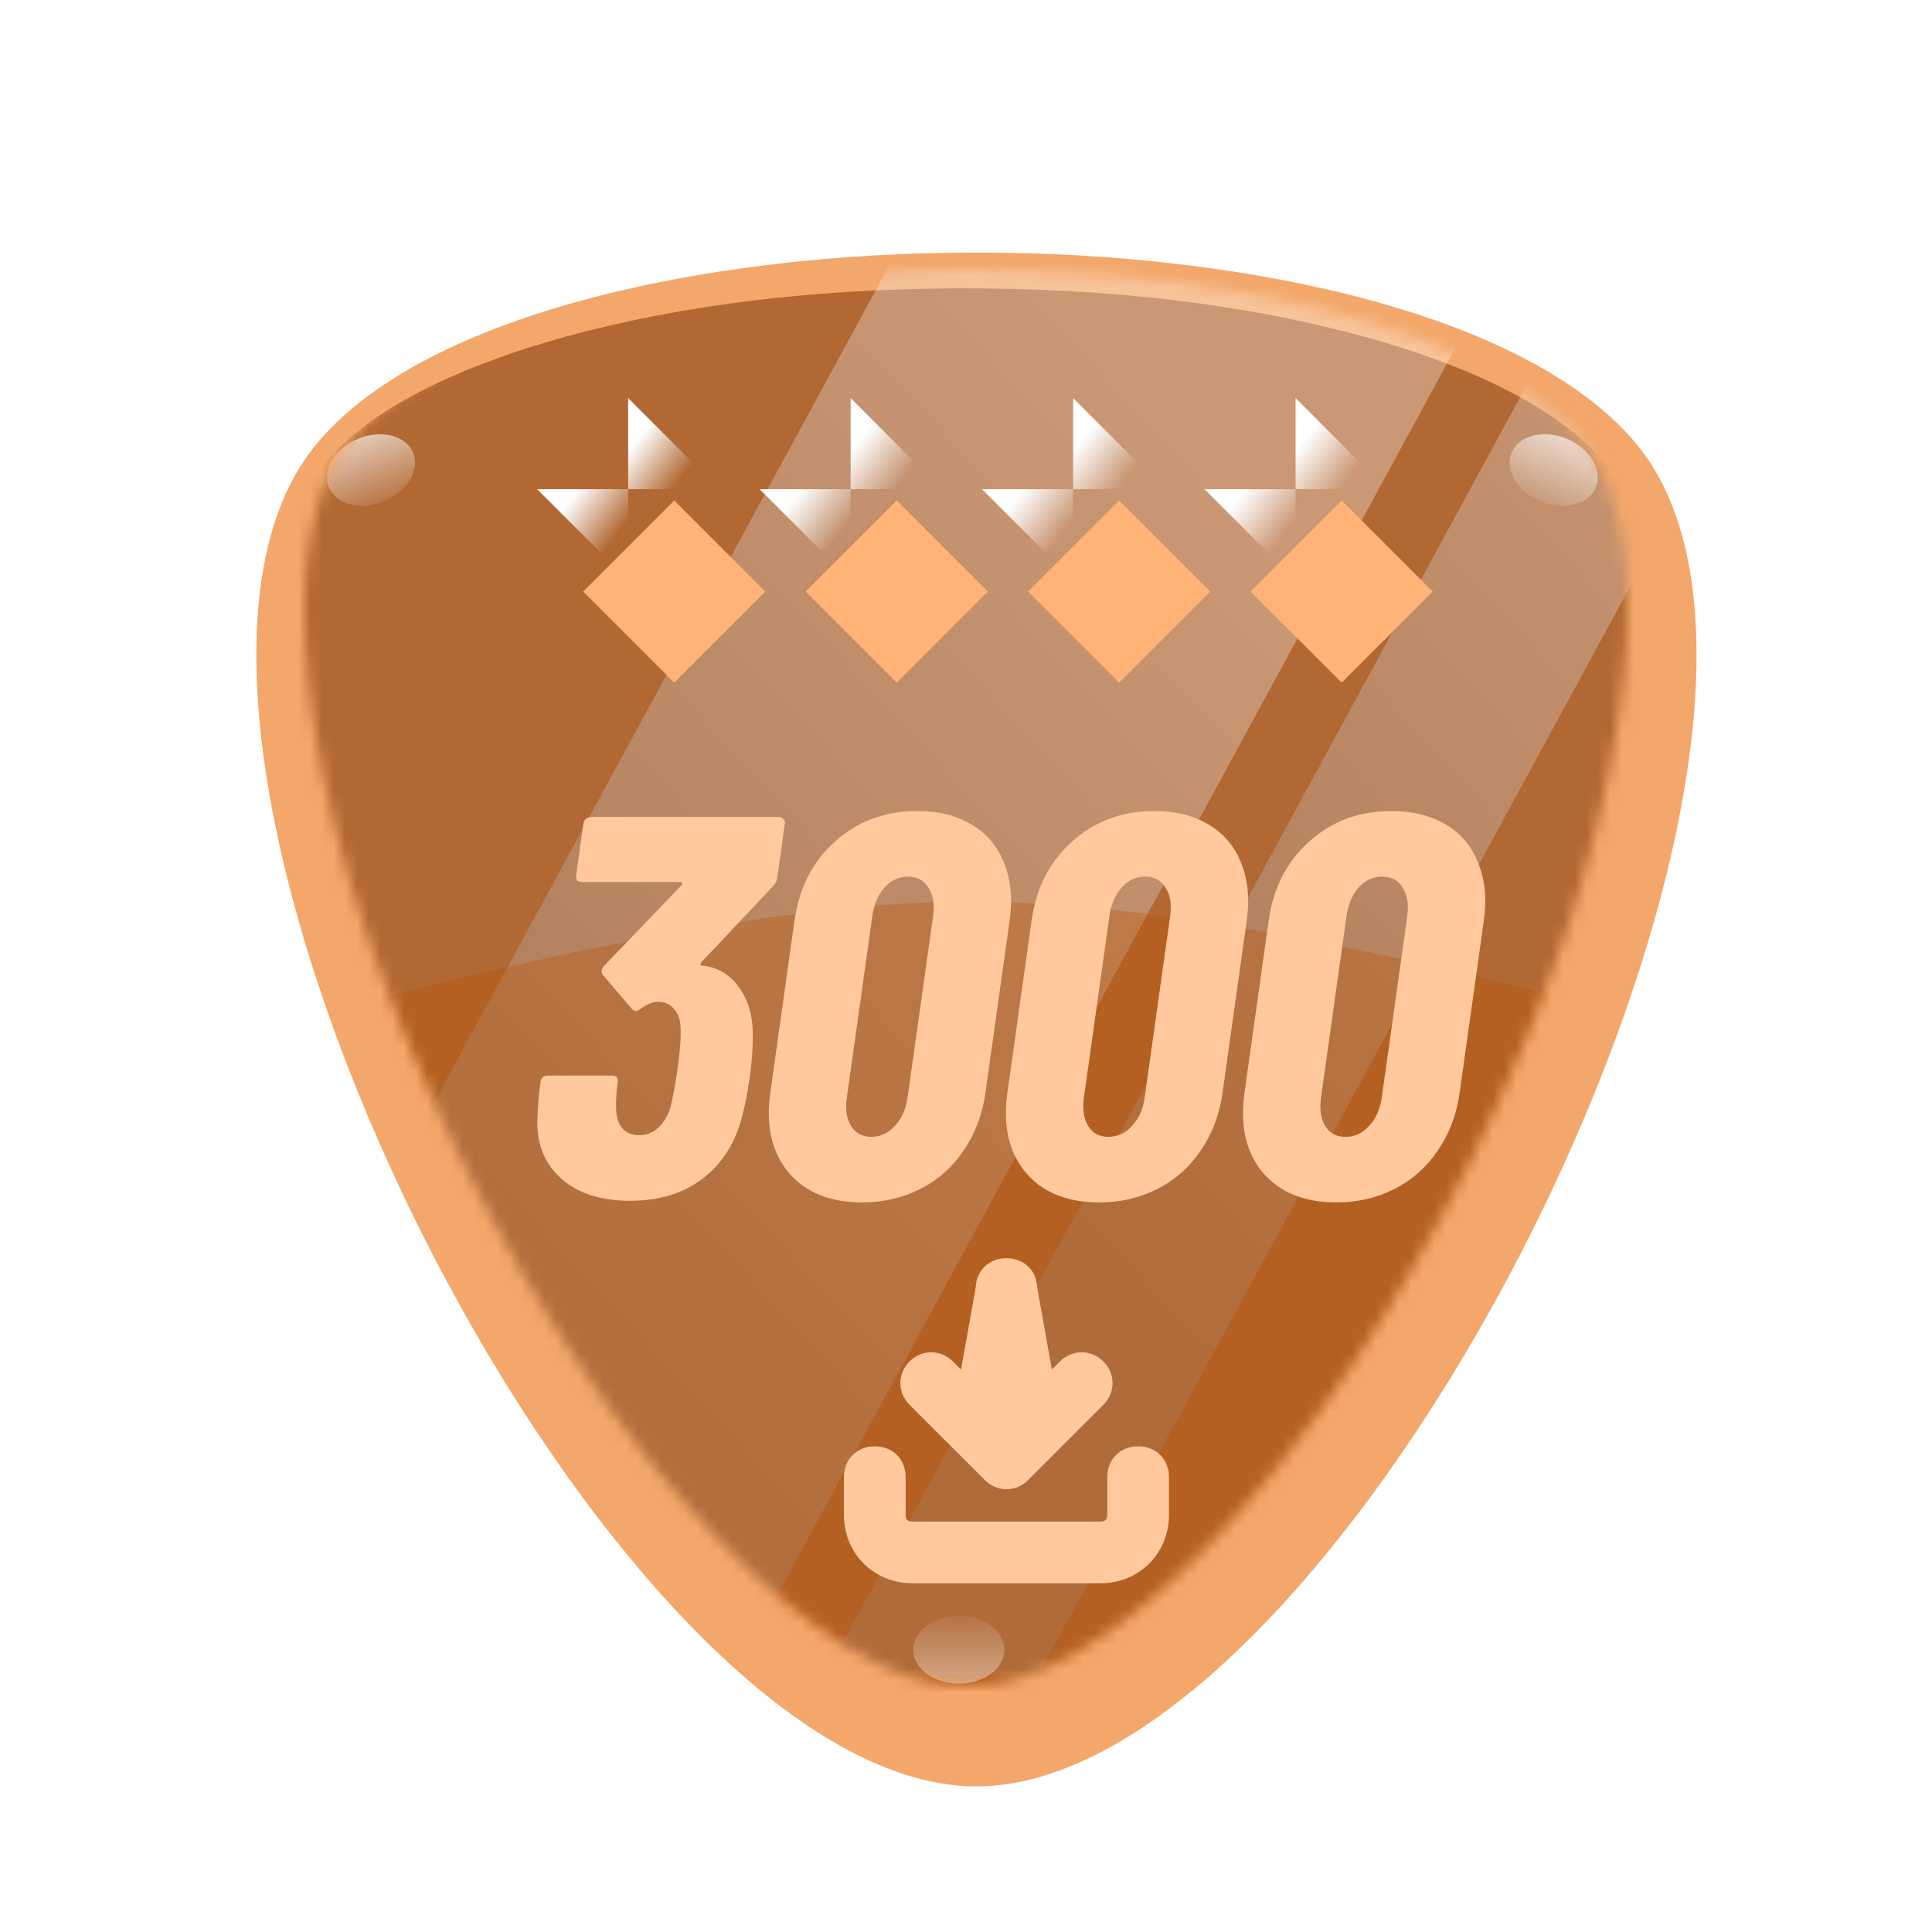
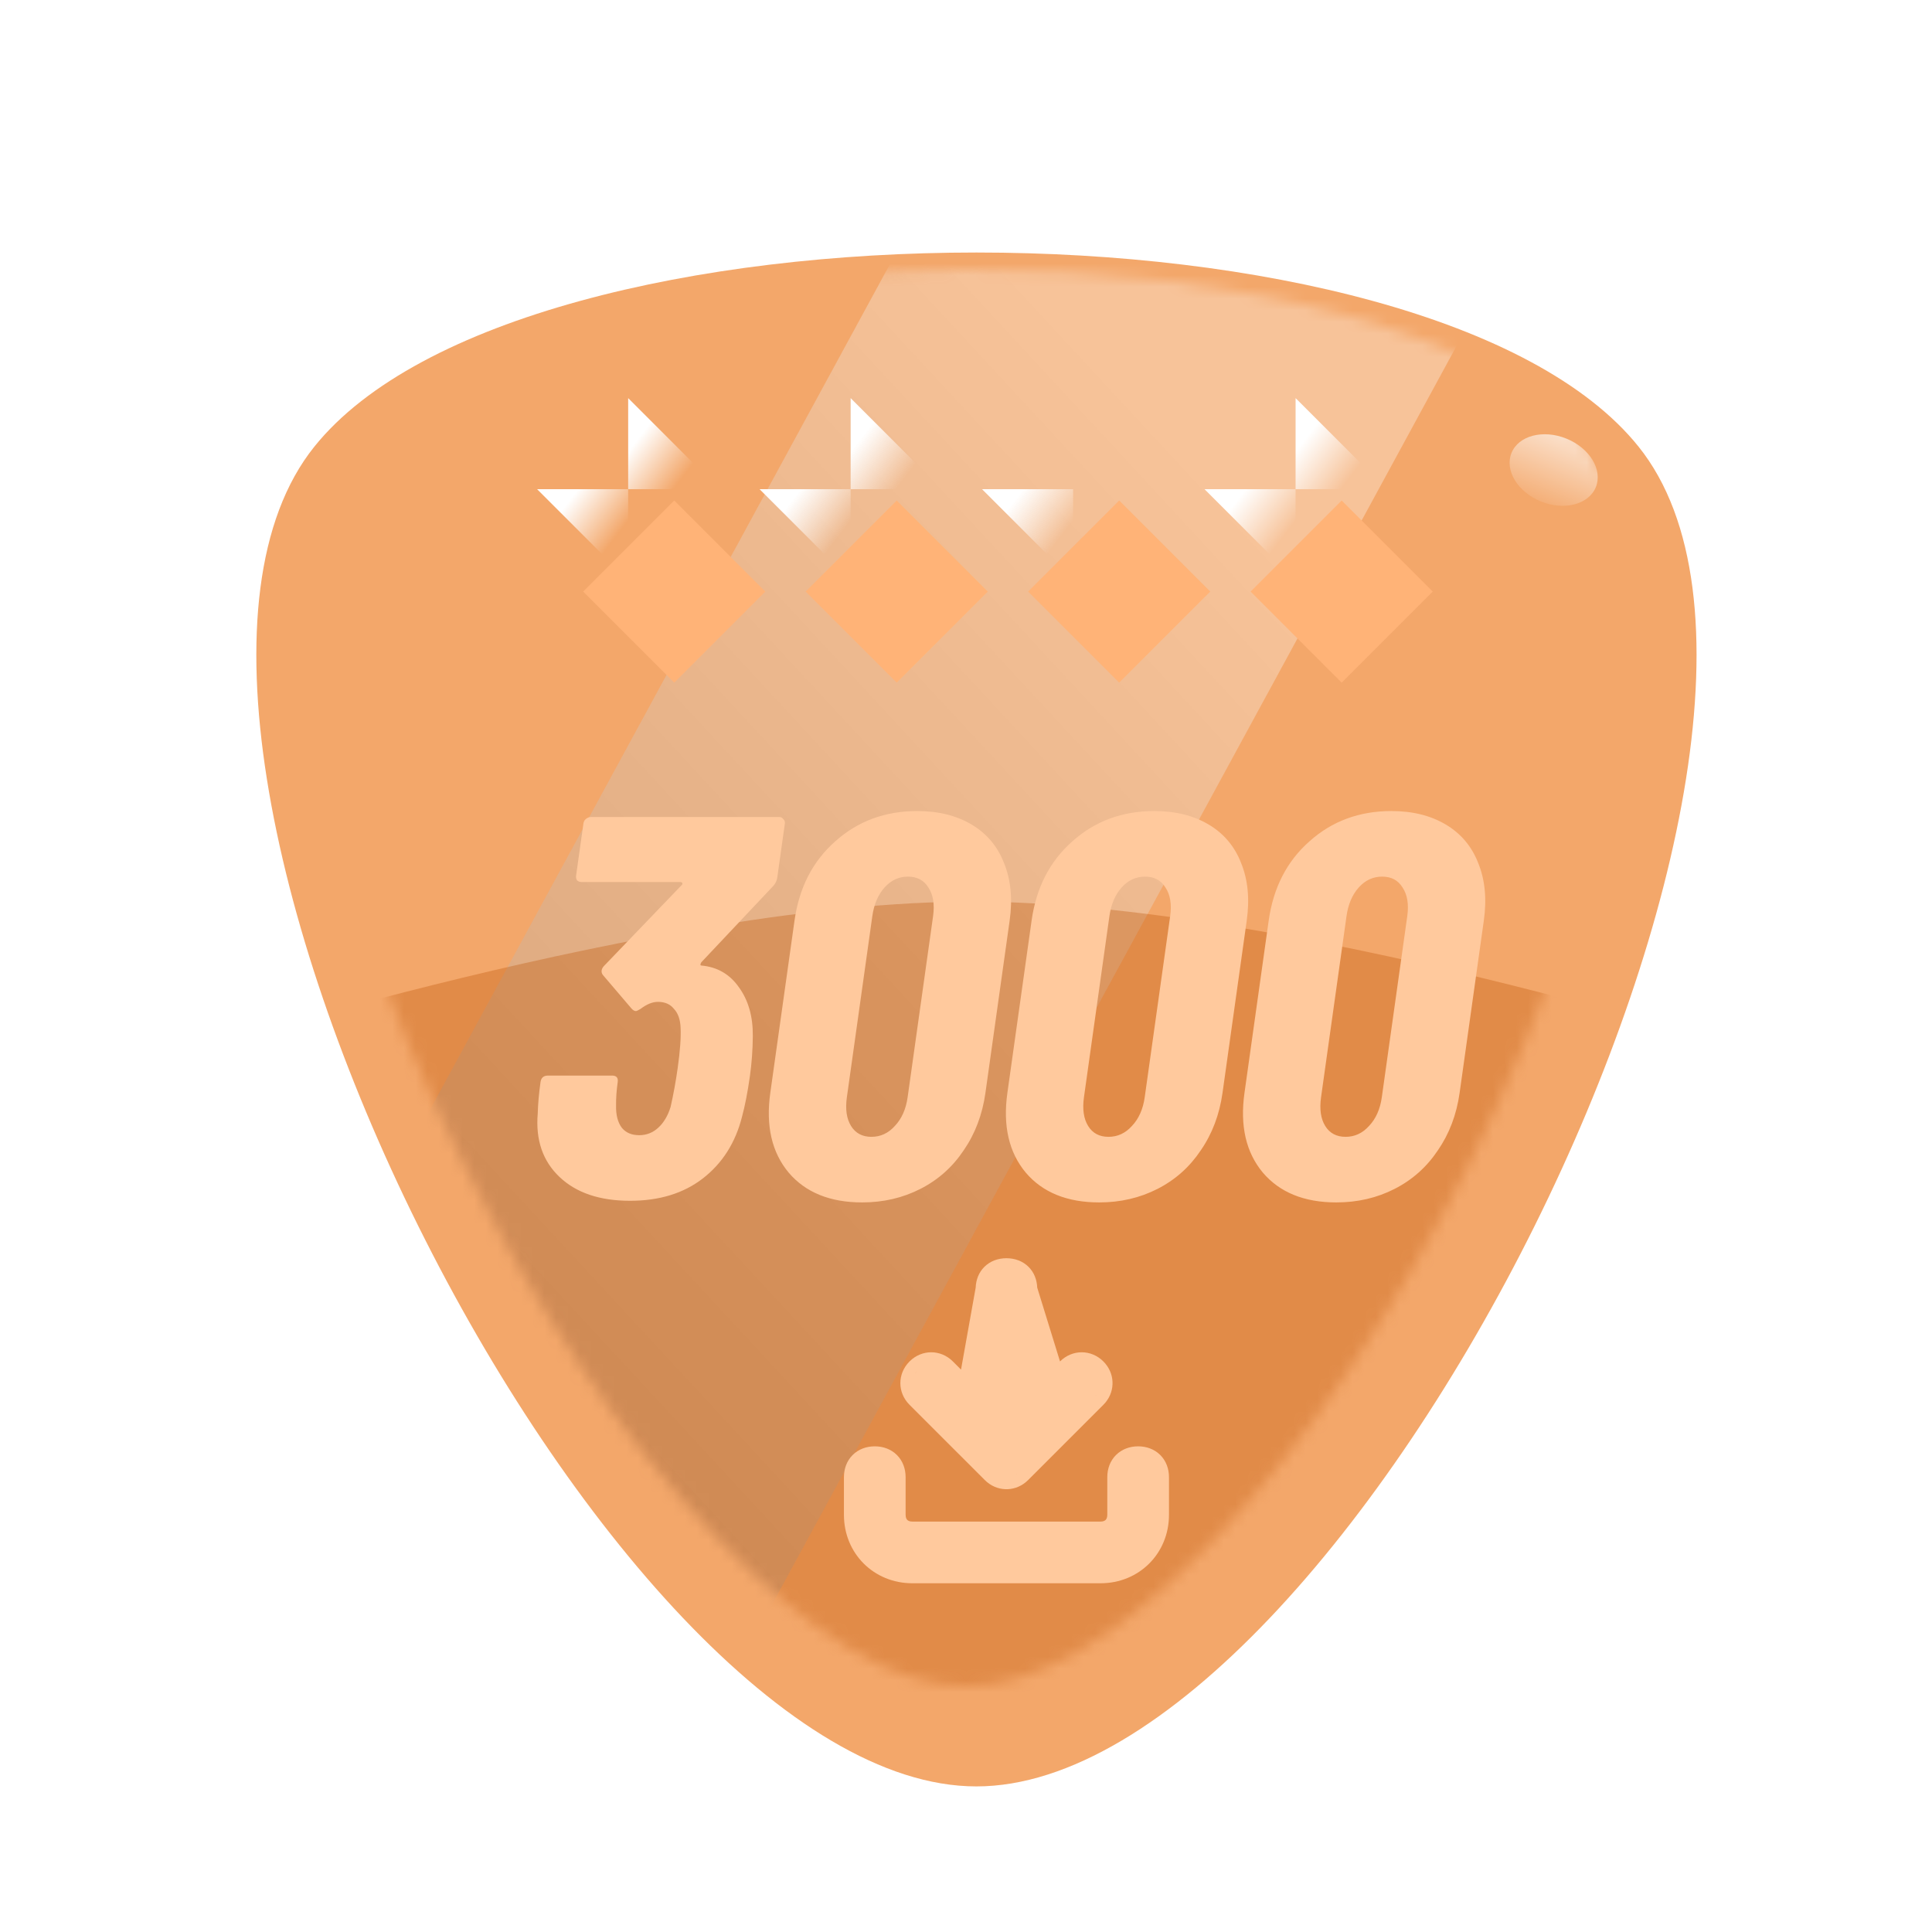
<svg xmlns="http://www.w3.org/2000/svg" width="165" height="165" viewBox="0 0 165 165" fill="none">
  <g filter="url(#filter0_ii_480_4334)">
    <path d="M139.048 34.581C159.003 59.444 114.293 149.001 82.495 149C50.699 148.999 5.998 59.443 25.953 34.581C43.697 12.473 121.304 12.473 139.048 34.581Z" fill="#F3A76A" />
  </g>
  <mask id="mask0_480_4334" style="mask-type:alpha" maskUnits="userSpaceOnUse" x="26" y="23" width="113" height="121">
    <path d="M82.53 144C88.587 144 95.697 139.764 103.86 131.291C111.848 122.818 119.133 112.007 125.716 98.857C132.212 85.706 136.337 73.439 138.093 62.054C139.936 50.58 138.971 42.461 135.196 37.695C131.597 33.282 124.926 29.707 115.183 26.972C105.528 24.324 94.643 23 82.53 23C70.417 23 59.533 24.324 49.877 26.972C40.134 29.707 33.463 33.282 29.864 37.695C26.09 42.461 25.08 50.58 26.836 62.054C28.679 73.439 32.849 85.706 39.344 98.857C45.84 112.007 53.125 122.818 61.2 131.291C69.276 139.764 76.386 144 82.53 144Z" fill="#00820F" />
  </mask>
  <g mask="url(#mask0_480_4334)">
    <g filter="url(#filter1_i_480_4334)">
-       <path d="M82.41 146.3C88.736 146.3 96.16 141.9 104.686 133.1C113.027 124.3 120.636 113.071 127.511 99.412C134.294 85.754 138.602 73.013 140.436 61.188C142.361 49.271 141.352 40.837 137.411 35.888C133.652 31.304 126.686 27.592 116.511 24.75C106.427 22 95.061 20.625 82.41 20.625C69.76 20.625 58.394 22 48.31 24.75C38.136 27.592 31.169 31.304 27.41 35.888C23.469 40.837 22.415 49.271 24.248 61.188C26.173 73.013 30.527 85.754 37.31 99.412C44.094 113.071 51.702 124.3 60.136 133.1C68.569 141.9 75.994 146.3 82.41 146.3Z" fill="#B26833" />
-     </g>
+       </g>
    <g style="mix-blend-mode:overlay" opacity="0.32" filter="url(#filter2_f_480_4334)">
      <path d="M76.308 22H128.5L62.692 143H10.5L76.308 22Z" fill="url(#paint0_linear_480_4334)" />
    </g>
    <g style="mix-blend-mode:overlay" opacity="0.32" filter="url(#filter3_f_480_4334)">
-       <path d="M136.308 22H154.5L88.692 143H70.5L136.308 22Z" fill="url(#paint1_linear_480_4334)" />
-     </g>
+       </g>
    <g style="mix-blend-mode:overlay" opacity="0.64" filter="url(#filter4_f_480_4334)">
-       <ellipse cx="3.886" cy="2.896" rx="3.886" ry="2.896" transform="matrix(-0.927 0.375 0.375 0.927 34.203 36)" fill="url(#paint2_linear_480_4334)" />
-     </g>
+       </g>
    <g style="mix-blend-mode:overlay" opacity="0.64" filter="url(#filter5_f_480_4334)">
      <ellipse cx="132.689" cy="40.143" rx="3.886" ry="2.896" transform="rotate(22.052 132.689 40.143)" fill="url(#paint3_linear_480_4334)" />
    </g>
    <g style="mix-blend-mode:overlay" opacity="0.64" filter="url(#filter6_f_480_4334)">
-       <ellipse cx="3.886" cy="2.896" rx="3.886" ry="2.896" transform="matrix(1 1.74846e-07 1.74846e-07 -1 78 143.792)" fill="url(#paint4_linear_480_4334)" />
-     </g>
+       </g>
    <g filter="url(#filter7_dii_480_4334)">
      <rect x="53.648" y="34" width="11" height="11" transform="rotate(45 53.648 34)" fill="#FFB377" />
    </g>
    <g style="mix-blend-mode:overlay">
      <path d="M53.648 41.778L53.648 49.556L45.87 41.778H53.648Z" fill="url(#paint5_linear_480_4334)" />
    </g>
    <g style="mix-blend-mode:overlay">
      <path d="M53.648 34L61.427 41.778H53.648V34Z" fill="url(#paint6_linear_480_4334)" />
    </g>
    <g filter="url(#filter8_dii_480_4334)">
      <rect x="110.648" y="34" width="11" height="11" transform="rotate(45 110.648 34)" fill="#FFB377" />
    </g>
    <g style="mix-blend-mode:overlay">
      <path d="M110.648 41.778L110.648 49.556L102.87 41.778H110.648Z" fill="url(#paint7_linear_480_4334)" />
    </g>
    <g style="mix-blend-mode:overlay">
      <path d="M110.648 34L118.427 41.778H110.648V34Z" fill="url(#paint8_linear_480_4334)" />
    </g>
    <g filter="url(#filter9_dii_480_4334)">
      <rect x="72.648" y="34" width="11" height="11" transform="rotate(45 72.648 34)" fill="#FFB377" />
    </g>
    <g style="mix-blend-mode:overlay">
      <path d="M72.648 41.778L72.648 49.556L64.87 41.778H72.648Z" fill="url(#paint9_linear_480_4334)" />
    </g>
    <g style="mix-blend-mode:overlay">
      <path d="M72.648 34L80.427 41.778H72.648V34Z" fill="url(#paint10_linear_480_4334)" />
    </g>
    <g filter="url(#filter10_dii_480_4334)">
      <rect x="91.648" y="34" width="11" height="11" transform="rotate(45 91.648 34)" fill="#FFB377" />
    </g>
    <g style="mix-blend-mode:overlay">
      <path d="M91.648 41.778L91.648 49.556L83.87 41.778H91.648Z" fill="url(#paint11_linear_480_4334)" />
    </g>
    <g style="mix-blend-mode:overlay">
-       <path d="M91.648 34L99.427 41.778H91.648V34Z" fill="url(#paint12_linear_480_4334)" />
-     </g>
+       </g>
    <g opacity="0.32" filter="url(#filter11_f_480_4334)">
      <path d="M16 90C16 90 56.347 77 83 77C109.653 77 150 90 150 90V152H16V90Z" fill="#BB4F00" />
    </g>
  </g>
  <g filter="url(#filter12_ddii_480_4334)">
    <path d="M60.51 82.021C60.501 83.194 60.418 84.336 60.262 85.447C60.071 86.805 59.846 87.962 59.587 88.919C59.026 91.141 57.906 92.9 56.228 94.197C54.585 95.462 52.517 96.095 50.024 96.095C47.437 96.095 45.428 95.416 43.999 94.058C42.569 92.7 41.95 90.894 42.142 88.641C42.165 87.808 42.245 86.913 42.379 85.956C42.431 85.586 42.644 85.401 43.018 85.401H48.488C48.862 85.401 49.023 85.586 48.971 85.956C48.871 86.666 48.824 87.33 48.831 87.947C48.812 88.749 48.972 89.382 49.312 89.845C49.657 90.277 50.156 90.493 50.811 90.493C51.434 90.493 51.979 90.277 52.445 89.845C52.911 89.413 53.258 88.826 53.487 88.086C53.732 87.006 53.935 85.894 54.095 84.753C54.299 83.302 54.382 82.16 54.343 81.327C54.318 80.617 54.129 80.077 53.776 79.706C53.458 79.305 53.004 79.105 52.411 79.105C51.944 79.105 51.448 79.305 50.924 79.706C50.72 79.83 50.587 79.892 50.524 79.892C50.4 79.892 50.27 79.814 50.136 79.66L47.728 76.836C47.621 76.713 47.578 76.574 47.599 76.419C47.617 76.296 47.681 76.172 47.792 76.049L54.418 69.151C54.489 69.089 54.513 69.028 54.491 68.966C54.468 68.904 54.41 68.873 54.317 68.873H45.902C45.746 68.873 45.612 68.827 45.501 68.734C45.424 68.611 45.397 68.472 45.419 68.318L46.044 63.873C46.065 63.719 46.129 63.596 46.236 63.503C46.378 63.38 46.527 63.318 46.682 63.318H62.764C62.92 63.318 63.036 63.38 63.112 63.503C63.224 63.596 63.269 63.719 63.248 63.873L62.597 68.503C62.562 68.75 62.452 68.981 62.266 69.197L56.112 75.725C56.072 75.787 56.048 75.849 56.039 75.91C56.031 75.972 56.057 76.003 56.12 76.003C57.474 76.126 58.54 76.743 59.319 77.855C60.129 78.966 60.526 80.355 60.51 82.021ZM69.852 96.234C67.109 96.234 65.015 95.385 63.571 93.688C62.131 91.959 61.608 89.691 62.003 86.882L64.072 72.16C64.467 69.352 65.625 67.099 67.546 65.401C69.472 63.673 71.806 62.809 74.549 62.809C76.357 62.809 77.908 63.194 79.202 63.966C80.496 64.738 81.417 65.833 81.966 67.253C82.545 68.673 82.705 70.308 82.445 72.16L80.376 86.882C80.115 88.734 79.496 90.37 78.517 91.789C77.57 93.209 76.34 94.305 74.829 95.076C73.319 95.848 71.659 96.234 69.852 96.234ZM70.639 90.632C71.418 90.632 72.085 90.323 72.639 89.706C73.224 89.089 73.589 88.271 73.732 87.252L75.905 71.79C76.048 70.772 75.914 69.954 75.502 69.336C75.121 68.719 74.541 68.41 73.762 68.41C72.983 68.41 72.316 68.719 71.762 69.336C71.207 69.954 70.859 70.772 70.716 71.79L68.543 87.252C68.399 88.271 68.518 89.089 68.899 89.706C69.28 90.323 69.86 90.632 70.639 90.632ZM90.1 96.234C87.358 96.234 85.264 95.385 83.82 93.688C82.379 91.959 81.857 89.691 82.251 86.882L84.32 72.16C84.715 69.352 85.873 67.099 87.795 65.401C89.721 63.673 92.055 62.809 94.798 62.809C96.605 62.809 98.156 63.194 99.45 63.966C100.744 64.738 101.666 65.833 102.214 67.253C102.794 68.673 102.953 70.308 102.693 72.16L100.624 86.882C100.364 88.734 99.745 90.37 98.766 91.789C97.818 93.209 96.589 94.305 95.078 95.076C93.567 95.848 91.908 96.234 90.1 96.234ZM90.888 90.632C91.667 90.632 92.333 90.323 92.888 89.706C93.473 89.089 93.837 88.271 93.98 87.252L96.153 71.79C96.297 70.772 96.162 69.954 95.75 69.336C95.37 68.719 94.79 68.41 94.01 68.41C93.231 68.41 92.565 68.719 92.01 69.336C91.456 69.954 91.107 70.772 90.964 71.79L88.791 87.252C88.648 88.271 88.767 89.089 89.148 89.706C89.528 90.323 90.108 90.632 90.888 90.632ZM110.349 96.234C107.606 96.234 105.513 95.385 104.068 93.688C102.628 91.959 102.105 89.691 102.5 86.882L104.569 72.16C104.964 69.352 106.122 67.099 108.044 65.401C109.969 63.673 112.304 62.809 115.046 62.809C116.854 62.809 118.405 63.194 119.699 63.966C120.993 64.738 121.914 65.833 122.463 67.253C123.042 68.673 123.202 70.308 122.942 72.16L120.873 86.882C120.613 88.734 119.993 90.37 119.014 91.789C118.067 93.209 116.838 94.305 115.327 95.076C113.816 95.848 112.156 96.234 110.349 96.234ZM111.136 90.632C111.915 90.632 112.582 90.323 113.136 89.706C113.722 89.089 114.086 88.271 114.229 87.252L116.402 71.79C116.545 70.772 116.411 69.954 115.999 69.336C115.618 68.719 115.038 68.41 114.259 68.41C113.48 68.41 112.813 68.719 112.259 69.336C111.705 69.954 111.356 70.772 111.213 71.79L109.04 87.252C108.897 88.271 109.015 89.089 109.396 89.706C109.777 90.323 110.357 90.632 111.136 90.632Z" fill="#FFC99D" />
  </g>
  <g filter="url(#filter13_ddii_480_4334)">
    <path d="M93.418 117.065C94.133 117.065 94.81 117.308 95.31 117.808C95.81 118.307 96.052 118.984 96.052 119.7V122.913C96.052 126.212 93.504 128.76 90.205 128.76H74.139C70.84 128.76 68.292 126.212 68.292 122.913V119.7C68.292 118.984 68.534 118.307 69.034 117.808C69.534 117.308 70.21 117.065 70.926 117.065C71.642 117.065 72.318 117.308 72.818 117.808C73.318 118.307 73.56 118.984 73.56 119.7V122.913C73.56 123.161 73.639 123.288 73.701 123.35C73.764 123.413 73.891 123.492 74.139 123.492H90.205C90.453 123.492 90.58 123.413 90.642 123.35C90.705 123.288 90.784 123.161 90.784 122.913V119.7C90.784 118.984 91.026 118.307 91.526 117.808C92.026 117.308 92.702 117.065 93.418 117.065Z" fill="#FFC99D" />
-     <path fill-rule="evenodd" clip-rule="evenodd" d="M82.172 101C82.888 101 83.564 101.242 84.064 101.742C84.536 102.214 84.774 102.843 84.8 103.513L86.05 110.511L86.747 109.816C87.791 108.772 89.405 108.771 90.45 109.816C91.428 110.794 91.489 112.274 90.633 113.316L90.45 113.518L84.023 119.944C83.044 120.923 81.565 120.984 80.523 120.128L80.321 119.944L73.894 113.518C72.85 112.474 72.85 110.86 73.894 109.816C74.939 108.772 76.553 108.771 77.597 109.816L78.292 110.511L79.543 103.513C79.569 102.843 79.808 102.214 80.28 101.742C80.78 101.242 81.456 101 82.172 101ZM83.007 119.449C83.018 119.441 83.03 119.436 83.041 119.428L83.173 119.331C83.12 119.375 83.063 119.413 83.007 119.449ZM89.723 112.792L89.83 112.676L89.833 112.669C89.798 112.711 89.762 112.752 89.723 112.792ZM74.415 110.788C74.403 110.806 74.392 110.824 74.381 110.842C74.419 110.781 74.461 110.723 74.508 110.666L74.415 110.788ZM89.951 110.826C89.945 110.817 89.939 110.807 89.933 110.798L89.836 110.666C89.879 110.717 89.916 110.771 89.951 110.826ZM88.15 110.128C88.143 110.13 88.137 110.132 88.131 110.134C88.186 110.116 88.242 110.102 88.299 110.09L88.15 110.128Z" fill="#FFC99D" />
+     <path fill-rule="evenodd" clip-rule="evenodd" d="M82.172 101C82.888 101 83.564 101.242 84.064 101.742C84.536 102.214 84.774 102.843 84.8 103.513L86.747 109.816C87.791 108.772 89.405 108.771 90.45 109.816C91.428 110.794 91.489 112.274 90.633 113.316L90.45 113.518L84.023 119.944C83.044 120.923 81.565 120.984 80.523 120.128L80.321 119.944L73.894 113.518C72.85 112.474 72.85 110.86 73.894 109.816C74.939 108.772 76.553 108.771 77.597 109.816L78.292 110.511L79.543 103.513C79.569 102.843 79.808 102.214 80.28 101.742C80.78 101.242 81.456 101 82.172 101ZM83.007 119.449C83.018 119.441 83.03 119.436 83.041 119.428L83.173 119.331C83.12 119.375 83.063 119.413 83.007 119.449ZM89.723 112.792L89.83 112.676L89.833 112.669C89.798 112.711 89.762 112.752 89.723 112.792ZM74.415 110.788C74.403 110.806 74.392 110.824 74.381 110.842C74.419 110.781 74.461 110.723 74.508 110.666L74.415 110.788ZM89.951 110.826C89.945 110.817 89.939 110.807 89.933 110.798L89.836 110.666C89.879 110.717 89.916 110.771 89.951 110.826ZM88.15 110.128C88.143 110.13 88.137 110.132 88.131 110.134C88.186 110.116 88.242 110.102 88.299 110.09L88.15 110.128Z" fill="#FFC99D" />
  </g>
  <defs>
    <filter id="filter0_ii_480_4334" x="20.109" y="18" width="125.674" height="132.783" filterUnits="userSpaceOnUse" color-interpolation-filters="sRGB">
      <feFlood flood-opacity="0" result="BackgroundImageFix" />
      <feBlend mode="normal" in="SourceGraphic" in2="BackgroundImageFix" result="shape" />
      <feColorMatrix in="SourceAlpha" type="matrix" values="0 0 0 0 0 0 0 0 0 0 0 0 0 0 0 0 0 0 127 0" result="hardAlpha" />
      <feOffset dx="1.783" dy="1.783" />
      <feGaussianBlur stdDeviation="1.783" />
      <feComposite in2="hardAlpha" operator="arithmetic" k2="-1" k3="1" />
      <feColorMatrix type="matrix" values="0 0 0 0 0 0 0 0 0 0 0 0 0 0 0 0 0 0 0.4 0" />
      <feBlend mode="overlay" in2="shape" result="effect1_innerShadow_480_4334" />
      <feColorMatrix in="SourceAlpha" type="matrix" values="0 0 0 0 0 0 0 0 0 0 0 0 0 0 0 0 0 0 127 0" result="hardAlpha" />
      <feOffset dx="-0.891" dy="1.783" />
      <feGaussianBlur stdDeviation="0.891" />
      <feComposite in2="hardAlpha" operator="arithmetic" k2="-1" k3="1" />
      <feColorMatrix type="matrix" values="0 0 0 0 1 0 0 0 0 1 0 0 0 0 1 0 0 0 0.64 0" />
      <feBlend mode="normal" in2="effect1_innerShadow_480_4334" result="effect2_innerShadow_480_4334" />
    </filter>
    <filter id="filter1_i_480_4334" x="23.375" y="20.625" width="118.008" height="129.675" filterUnits="userSpaceOnUse" color-interpolation-filters="sRGB">
      <feFlood flood-opacity="0" result="BackgroundImageFix" />
      <feBlend mode="normal" in="SourceGraphic" in2="BackgroundImageFix" result="shape" />
      <feColorMatrix in="SourceAlpha" type="matrix" values="0 0 0 0 0 0 0 0 0 0 0 0 0 0 0 0 0 0 127 0" result="hardAlpha" />
      <feOffset dy="4" />
      <feGaussianBlur stdDeviation="2" />
      <feComposite in2="hardAlpha" operator="arithmetic" k2="-1" k3="1" />
      <feColorMatrix type="matrix" values="0 0 0 0 0 0 0 0 0 0 0 0 0 0 0 0 0 0 0.4 0" />
      <feBlend mode="overlay" in2="shape" result="effect1_innerShadow_480_4334" />
    </filter>
    <filter id="filter2_f_480_4334" x="6.969" y="18.469" width="125.063" height="128.063" filterUnits="userSpaceOnUse" color-interpolation-filters="sRGB">
      <feFlood flood-opacity="0" result="BackgroundImageFix" />
      <feBlend mode="normal" in="SourceGraphic" in2="BackgroundImageFix" result="shape" />
      <feGaussianBlur stdDeviation="1.766" result="effect1_foregroundBlur_480_4334" />
    </filter>
    <filter id="filter3_f_480_4334" x="66.969" y="18.469" width="91.063" height="128.063" filterUnits="userSpaceOnUse" color-interpolation-filters="sRGB">
      <feFlood flood-opacity="0" result="BackgroundImageFix" />
      <feBlend mode="normal" in="SourceGraphic" in2="BackgroundImageFix" result="shape" />
      <feGaussianBlur stdDeviation="1.766" result="effect1_foregroundBlur_480_4334" />
    </filter>
    <filter id="filter4_f_480_4334" x="23.926" y="33.087" width="15.526" height="14.111" filterUnits="userSpaceOnUse" color-interpolation-filters="sRGB">
      <feFlood flood-opacity="0" result="BackgroundImageFix" />
      <feBlend mode="normal" in="SourceGraphic" in2="BackgroundImageFix" result="shape" />
      <feGaussianBlur stdDeviation="2" result="effect1_foregroundBlur_480_4334" />
    </filter>
    <filter id="filter5_f_480_4334" x="124.926" y="33.087" width="15.526" height="14.111" filterUnits="userSpaceOnUse" color-interpolation-filters="sRGB">
      <feFlood flood-opacity="0" result="BackgroundImageFix" />
      <feBlend mode="normal" in="SourceGraphic" in2="BackgroundImageFix" result="shape" />
      <feGaussianBlur stdDeviation="2" result="effect1_foregroundBlur_480_4334" />
    </filter>
    <filter id="filter6_f_480_4334" x="74" y="134" width="15.771" height="13.791" filterUnits="userSpaceOnUse" color-interpolation-filters="sRGB">
      <feFlood flood-opacity="0" result="BackgroundImageFix" />
      <feBlend mode="normal" in="SourceGraphic" in2="BackgroundImageFix" result="shape" />
      <feGaussianBlur stdDeviation="2" result="effect1_foregroundBlur_480_4334" />
    </filter>
    <filter id="filter7_dii_480_4334" x="39.87" y="27" width="31.557" height="31.556" filterUnits="userSpaceOnUse" color-interpolation-filters="sRGB">
      <feFlood flood-opacity="0" result="BackgroundImageFix" />
      <feColorMatrix in="SourceAlpha" type="matrix" values="0 0 0 0 0 0 0 0 0 0 0 0 0 0 0 0 0 0 127 0" result="hardAlpha" />
      <feOffset dx="2" dy="1" />
      <feGaussianBlur stdDeviation="4" />
      <feComposite in2="hardAlpha" operator="out" />
      <feColorMatrix type="matrix" values="0 0 0 0 0.57 0 0 0 0 0.225 0 0 0 0 0 0 0 0 1 0" />
      <feBlend mode="normal" in2="BackgroundImageFix" result="effect1_dropShadow_480_4334" />
      <feBlend mode="normal" in="SourceGraphic" in2="effect1_dropShadow_480_4334" result="shape" />
      <feColorMatrix in="SourceAlpha" type="matrix" values="0 0 0 0 0 0 0 0 0 0 0 0 0 0 0 0 0 0 127 0" result="hardAlpha" />
      <feOffset dx="3.872" dy="3.872" />
      <feGaussianBlur stdDeviation="3.872" />
      <feComposite in2="hardAlpha" operator="arithmetic" k2="-1" k3="1" />
      <feColorMatrix type="matrix" values="0 0 0 0 0 0 0 0 0 0 0 0 0 0 0 0 0 0 0.8 0" />
      <feBlend mode="overlay" in2="shape" result="effect2_innerShadow_480_4334" />
      <feColorMatrix in="SourceAlpha" type="matrix" values="0 0 0 0 0 0 0 0 0 0 0 0 0 0 0 0 0 0 127 0" result="hardAlpha" />
      <feOffset dx="-1.936" dy="3.872" />
      <feGaussianBlur stdDeviation="1.936" />
      <feComposite in2="hardAlpha" operator="arithmetic" k2="-1" k3="1" />
      <feColorMatrix type="matrix" values="0 0 0 0 1 0 0 0 0 1 0 0 0 0 1 0 0 0 0.64 0" />
      <feBlend mode="normal" in2="effect2_innerShadow_480_4334" result="effect3_innerShadow_480_4334" />
    </filter>
    <filter id="filter8_dii_480_4334" x="96.87" y="27" width="31.557" height="31.556" filterUnits="userSpaceOnUse" color-interpolation-filters="sRGB">
      <feFlood flood-opacity="0" result="BackgroundImageFix" />
      <feColorMatrix in="SourceAlpha" type="matrix" values="0 0 0 0 0 0 0 0 0 0 0 0 0 0 0 0 0 0 127 0" result="hardAlpha" />
      <feOffset dx="2" dy="1" />
      <feGaussianBlur stdDeviation="4" />
      <feComposite in2="hardAlpha" operator="out" />
      <feColorMatrix type="matrix" values="0 0 0 0 0.57 0 0 0 0 0.225 0 0 0 0 0 0 0 0 1 0" />
      <feBlend mode="normal" in2="BackgroundImageFix" result="effect1_dropShadow_480_4334" />
      <feBlend mode="normal" in="SourceGraphic" in2="effect1_dropShadow_480_4334" result="shape" />
      <feColorMatrix in="SourceAlpha" type="matrix" values="0 0 0 0 0 0 0 0 0 0 0 0 0 0 0 0 0 0 127 0" result="hardAlpha" />
      <feOffset dx="3.872" dy="3.872" />
      <feGaussianBlur stdDeviation="3.872" />
      <feComposite in2="hardAlpha" operator="arithmetic" k2="-1" k3="1" />
      <feColorMatrix type="matrix" values="0 0 0 0 0 0 0 0 0 0 0 0 0 0 0 0 0 0 0.8 0" />
      <feBlend mode="overlay" in2="shape" result="effect2_innerShadow_480_4334" />
      <feColorMatrix in="SourceAlpha" type="matrix" values="0 0 0 0 0 0 0 0 0 0 0 0 0 0 0 0 0 0 127 0" result="hardAlpha" />
      <feOffset dx="-1.936" dy="3.872" />
      <feGaussianBlur stdDeviation="1.936" />
      <feComposite in2="hardAlpha" operator="arithmetic" k2="-1" k3="1" />
      <feColorMatrix type="matrix" values="0 0 0 0 1 0 0 0 0 1 0 0 0 0 1 0 0 0 0.64 0" />
      <feBlend mode="normal" in2="effect2_innerShadow_480_4334" result="effect3_innerShadow_480_4334" />
    </filter>
    <filter id="filter9_dii_480_4334" x="58.87" y="27" width="31.557" height="31.556" filterUnits="userSpaceOnUse" color-interpolation-filters="sRGB">
      <feFlood flood-opacity="0" result="BackgroundImageFix" />
      <feColorMatrix in="SourceAlpha" type="matrix" values="0 0 0 0 0 0 0 0 0 0 0 0 0 0 0 0 0 0 127 0" result="hardAlpha" />
      <feOffset dx="2" dy="1" />
      <feGaussianBlur stdDeviation="4" />
      <feComposite in2="hardAlpha" operator="out" />
      <feColorMatrix type="matrix" values="0 0 0 0 0.57 0 0 0 0 0.225 0 0 0 0 0 0 0 0 1 0" />
      <feBlend mode="normal" in2="BackgroundImageFix" result="effect1_dropShadow_480_4334" />
      <feBlend mode="normal" in="SourceGraphic" in2="effect1_dropShadow_480_4334" result="shape" />
      <feColorMatrix in="SourceAlpha" type="matrix" values="0 0 0 0 0 0 0 0 0 0 0 0 0 0 0 0 0 0 127 0" result="hardAlpha" />
      <feOffset dx="3.872" dy="3.872" />
      <feGaussianBlur stdDeviation="3.872" />
      <feComposite in2="hardAlpha" operator="arithmetic" k2="-1" k3="1" />
      <feColorMatrix type="matrix" values="0 0 0 0 0 0 0 0 0 0 0 0 0 0 0 0 0 0 0.8 0" />
      <feBlend mode="overlay" in2="shape" result="effect2_innerShadow_480_4334" />
      <feColorMatrix in="SourceAlpha" type="matrix" values="0 0 0 0 0 0 0 0 0 0 0 0 0 0 0 0 0 0 127 0" result="hardAlpha" />
      <feOffset dx="-1.936" dy="3.872" />
      <feGaussianBlur stdDeviation="1.936" />
      <feComposite in2="hardAlpha" operator="arithmetic" k2="-1" k3="1" />
      <feColorMatrix type="matrix" values="0 0 0 0 1 0 0 0 0 1 0 0 0 0 1 0 0 0 0.64 0" />
      <feBlend mode="normal" in2="effect2_innerShadow_480_4334" result="effect3_innerShadow_480_4334" />
    </filter>
    <filter id="filter10_dii_480_4334" x="77.87" y="27" width="31.557" height="31.556" filterUnits="userSpaceOnUse" color-interpolation-filters="sRGB">
      <feFlood flood-opacity="0" result="BackgroundImageFix" />
      <feColorMatrix in="SourceAlpha" type="matrix" values="0 0 0 0 0 0 0 0 0 0 0 0 0 0 0 0 0 0 127 0" result="hardAlpha" />
      <feOffset dx="2" dy="1" />
      <feGaussianBlur stdDeviation="4" />
      <feComposite in2="hardAlpha" operator="out" />
      <feColorMatrix type="matrix" values="0 0 0 0 0.57 0 0 0 0 0.225 0 0 0 0 0 0 0 0 1 0" />
      <feBlend mode="normal" in2="BackgroundImageFix" result="effect1_dropShadow_480_4334" />
      <feBlend mode="normal" in="SourceGraphic" in2="effect1_dropShadow_480_4334" result="shape" />
      <feColorMatrix in="SourceAlpha" type="matrix" values="0 0 0 0 0 0 0 0 0 0 0 0 0 0 0 0 0 0 127 0" result="hardAlpha" />
      <feOffset dx="3.872" dy="3.872" />
      <feGaussianBlur stdDeviation="3.872" />
      <feComposite in2="hardAlpha" operator="arithmetic" k2="-1" k3="1" />
      <feColorMatrix type="matrix" values="0 0 0 0 0 0 0 0 0 0 0 0 0 0 0 0 0 0 0.8 0" />
      <feBlend mode="overlay" in2="shape" result="effect2_innerShadow_480_4334" />
      <feColorMatrix in="SourceAlpha" type="matrix" values="0 0 0 0 0 0 0 0 0 0 0 0 0 0 0 0 0 0 127 0" result="hardAlpha" />
      <feOffset dx="-1.936" dy="3.872" />
      <feGaussianBlur stdDeviation="1.936" />
      <feComposite in2="hardAlpha" operator="arithmetic" k2="-1" k3="1" />
      <feColorMatrix type="matrix" values="0 0 0 0 1 0 0 0 0 1 0 0 0 0 1 0 0 0 0.64 0" />
      <feBlend mode="normal" in2="effect2_innerShadow_480_4334" result="effect3_innerShadow_480_4334" />
    </filter>
    <filter id="filter11_f_480_4334" x="8" y="69" width="150" height="91" filterUnits="userSpaceOnUse" color-interpolation-filters="sRGB">
      <feFlood flood-opacity="0" result="BackgroundImageFix" />
      <feBlend mode="normal" in="SourceGraphic" in2="BackgroundImageFix" result="shape" />
      <feGaussianBlur stdDeviation="4" result="effect1_foregroundBlur_480_4334" />
    </filter>
    <filter id="filter12_ddii_480_4334" x="38.26" y="60.135" width="91.996" height="42.099" filterUnits="userSpaceOnUse" color-interpolation-filters="sRGB">
      <feFlood flood-opacity="0" result="BackgroundImageFix" />
      <feColorMatrix in="SourceAlpha" type="matrix" values="0 0 0 0 0 0 0 0 0 0 0 0 0 0 0 0 0 0 127 0" result="hardAlpha" />
      <feOffset dx="0.891" dy="0.891" />
      <feGaussianBlur stdDeviation="1.783" />
      <feComposite in2="hardAlpha" operator="out" />
      <feColorMatrix type="matrix" values="0 0 0 0 0.561 0 0 0 0 0.275 0 0 0 0 0.133 0 0 0 1 0" />
      <feBlend mode="normal" in2="BackgroundImageFix" result="effect1_dropShadow_480_4334" />
      <feColorMatrix in="SourceAlpha" type="matrix" values="0 0 0 0 0 0 0 0 0 0 0 0 0 0 0 0 0 0 127 0" result="hardAlpha" />
      <feOffset dx="2" dy="2" />
      <feGaussianBlur stdDeviation="2" />
      <feComposite in2="hardAlpha" operator="out" />
      <feColorMatrix type="matrix" values="0 0 0 0 0 0 0 0 0 0 0 0 0 0 0 0 0 0 0.16 0" />
      <feBlend mode="normal" in2="effect1_dropShadow_480_4334" result="effect2_dropShadow_480_4334" />
      <feBlend mode="normal" in="SourceGraphic" in2="effect2_dropShadow_480_4334" result="shape" />
      <feColorMatrix in="SourceAlpha" type="matrix" values="0 0 0 0 0 0 0 0 0 0 0 0 0 0 0 0 0 0 127 0" result="hardAlpha" />
      <feOffset dx="1.783" dy="1.783" />
      <feGaussianBlur stdDeviation="1.783" />
      <feComposite in2="hardAlpha" operator="arithmetic" k2="-1" k3="1" />
      <feColorMatrix type="matrix" values="0 0 0 0 1 0 0 0 0 0.835 0 0 0 0 0.706 0 0 0 1 0" />
      <feBlend mode="normal" in2="shape" result="effect3_innerShadow_480_4334" />
      <feColorMatrix in="SourceAlpha" type="matrix" values="0 0 0 0 0 0 0 0 0 0 0 0 0 0 0 0 0 0 127 0" result="hardAlpha" />
      <feOffset dx="-0.891" dy="1.783" />
      <feGaussianBlur stdDeviation="0.891" />
      <feComposite in2="hardAlpha" operator="arithmetic" k2="-1" k3="1" />
      <feColorMatrix type="matrix" values="0 0 0 0 1 0 0 0 0 1 0 0 0 0 1 0 0 0 0.64 0" />
      <feBlend mode="normal" in2="effect3_innerShadow_480_4334" result="effect4_innerShadow_480_4334" />
    </filter>
    <filter id="filter13_ddii_480_4334" x="65.618" y="98.326" width="36.434" height="36.434" filterUnits="userSpaceOnUse" color-interpolation-filters="sRGB">
      <feFlood flood-opacity="0" result="BackgroundImageFix" />
      <feColorMatrix in="SourceAlpha" type="matrix" values="0 0 0 0 0 0 0 0 0 0 0 0 0 0 0 0 0 0 127 0" result="hardAlpha" />
      <feOffset dx="0.891" dy="0.891" />
      <feGaussianBlur stdDeviation="1.783" />
      <feComposite in2="hardAlpha" operator="out" />
      <feColorMatrix type="matrix" values="0 0 0 0 0.561 0 0 0 0 0.275 0 0 0 0 0.133 0 0 0 1 0" />
      <feBlend mode="normal" in2="BackgroundImageFix" result="effect1_dropShadow_480_4334" />
      <feColorMatrix in="SourceAlpha" type="matrix" values="0 0 0 0 0 0 0 0 0 0 0 0 0 0 0 0 0 0 127 0" result="hardAlpha" />
      <feOffset dx="2" dy="2" />
      <feGaussianBlur stdDeviation="2" />
      <feComposite in2="hardAlpha" operator="out" />
      <feColorMatrix type="matrix" values="0 0 0 0 0 0 0 0 0 0 0 0 0 0 0 0 0 0 0.16 0" />
      <feBlend mode="normal" in2="effect1_dropShadow_480_4334" result="effect2_dropShadow_480_4334" />
      <feBlend mode="normal" in="SourceGraphic" in2="effect2_dropShadow_480_4334" result="shape" />
      <feColorMatrix in="SourceAlpha" type="matrix" values="0 0 0 0 0 0 0 0 0 0 0 0 0 0 0 0 0 0 127 0" result="hardAlpha" />
      <feOffset dx="1.783" dy="1.783" />
      <feGaussianBlur stdDeviation="1.783" />
      <feComposite in2="hardAlpha" operator="arithmetic" k2="-1" k3="1" />
      <feColorMatrix type="matrix" values="0 0 0 0 1 0 0 0 0 0.835 0 0 0 0 0.706 0 0 0 1 0" />
      <feBlend mode="normal" in2="shape" result="effect3_innerShadow_480_4334" />
      <feColorMatrix in="SourceAlpha" type="matrix" values="0 0 0 0 0 0 0 0 0 0 0 0 0 0 0 0 0 0 127 0" result="hardAlpha" />
      <feOffset dx="-0.891" dy="1.783" />
      <feGaussianBlur stdDeviation="0.891" />
      <feComposite in2="hardAlpha" operator="arithmetic" k2="-1" k3="1" />
      <feColorMatrix type="matrix" values="0 0 0 0 1 0 0 0 0 1 0 0 0 0 1 0 0 0 0.64 0" />
      <feBlend mode="normal" in2="effect3_innerShadow_480_4334" result="effect4_innerShadow_480_4334" />
    </filter>
    <linearGradient id="paint0_linear_480_4334" x1="84.532" y1="19.937" x2="7.948" y2="90.848" gradientUnits="userSpaceOnUse">
      <stop stop-color="white" />
      <stop offset="1" stop-color="#999999" />
    </linearGradient>
    <linearGradient id="paint1_linear_480_4334" x1="144.532" y1="19.937" x2="67.948" y2="90.848" gradientUnits="userSpaceOnUse">
      <stop stop-color="white" />
      <stop offset="1" stop-color="#999999" />
    </linearGradient>
    <linearGradient id="paint2_linear_480_4334" x1="3.407" y1="-2.60849e-07" x2="3.407" y2="6.844" gradientUnits="userSpaceOnUse">
      <stop stop-color="white" />
      <stop offset="1" stop-color="white" stop-opacity="0" />
    </linearGradient>
    <linearGradient id="paint3_linear_480_4334" x1="132.21" y1="37.247" x2="132.21" y2="44.091" gradientUnits="userSpaceOnUse">
      <stop stop-color="white" />
      <stop offset="1" stop-color="white" stop-opacity="0" />
    </linearGradient>
    <linearGradient id="paint4_linear_480_4334" x1="3.407" y1="-2.60849e-07" x2="3.407" y2="6.844" gradientUnits="userSpaceOnUse">
      <stop stop-color="white" />
      <stop offset="1" stop-color="white" stop-opacity="0" />
    </linearGradient>
    <linearGradient id="paint5_linear_480_4334" x1="45.87" y1="46.342" x2="49.87" y2="49.412" gradientUnits="userSpaceOnUse">
      <stop stop-color="white" />
      <stop offset="1" stop-color="white" stop-opacity="0" />
    </linearGradient>
    <linearGradient id="paint6_linear_480_4334" x1="53.649" y1="38.564" x2="57.649" y2="41.633" gradientUnits="userSpaceOnUse">
      <stop stop-color="white" />
      <stop offset="1" stop-color="white" stop-opacity="0" />
    </linearGradient>
    <linearGradient id="paint7_linear_480_4334" x1="102.87" y1="46.342" x2="106.87" y2="49.412" gradientUnits="userSpaceOnUse">
      <stop stop-color="white" />
      <stop offset="1" stop-color="white" stop-opacity="0" />
    </linearGradient>
    <linearGradient id="paint8_linear_480_4334" x1="110.649" y1="38.564" x2="114.649" y2="41.633" gradientUnits="userSpaceOnUse">
      <stop stop-color="white" />
      <stop offset="1" stop-color="white" stop-opacity="0" />
    </linearGradient>
    <linearGradient id="paint9_linear_480_4334" x1="64.87" y1="46.342" x2="68.87" y2="49.412" gradientUnits="userSpaceOnUse">
      <stop stop-color="white" />
      <stop offset="1" stop-color="white" stop-opacity="0" />
    </linearGradient>
    <linearGradient id="paint10_linear_480_4334" x1="72.649" y1="38.564" x2="76.649" y2="41.633" gradientUnits="userSpaceOnUse">
      <stop stop-color="white" />
      <stop offset="1" stop-color="white" stop-opacity="0" />
    </linearGradient>
    <linearGradient id="paint11_linear_480_4334" x1="83.87" y1="46.342" x2="87.87" y2="49.412" gradientUnits="userSpaceOnUse">
      <stop stop-color="white" />
      <stop offset="1" stop-color="white" stop-opacity="0" />
    </linearGradient>
    <linearGradient id="paint12_linear_480_4334" x1="91.649" y1="38.564" x2="95.649" y2="41.633" gradientUnits="userSpaceOnUse">
      <stop stop-color="white" />
      <stop offset="1" stop-color="white" stop-opacity="0" />
    </linearGradient>
  </defs>
</svg>